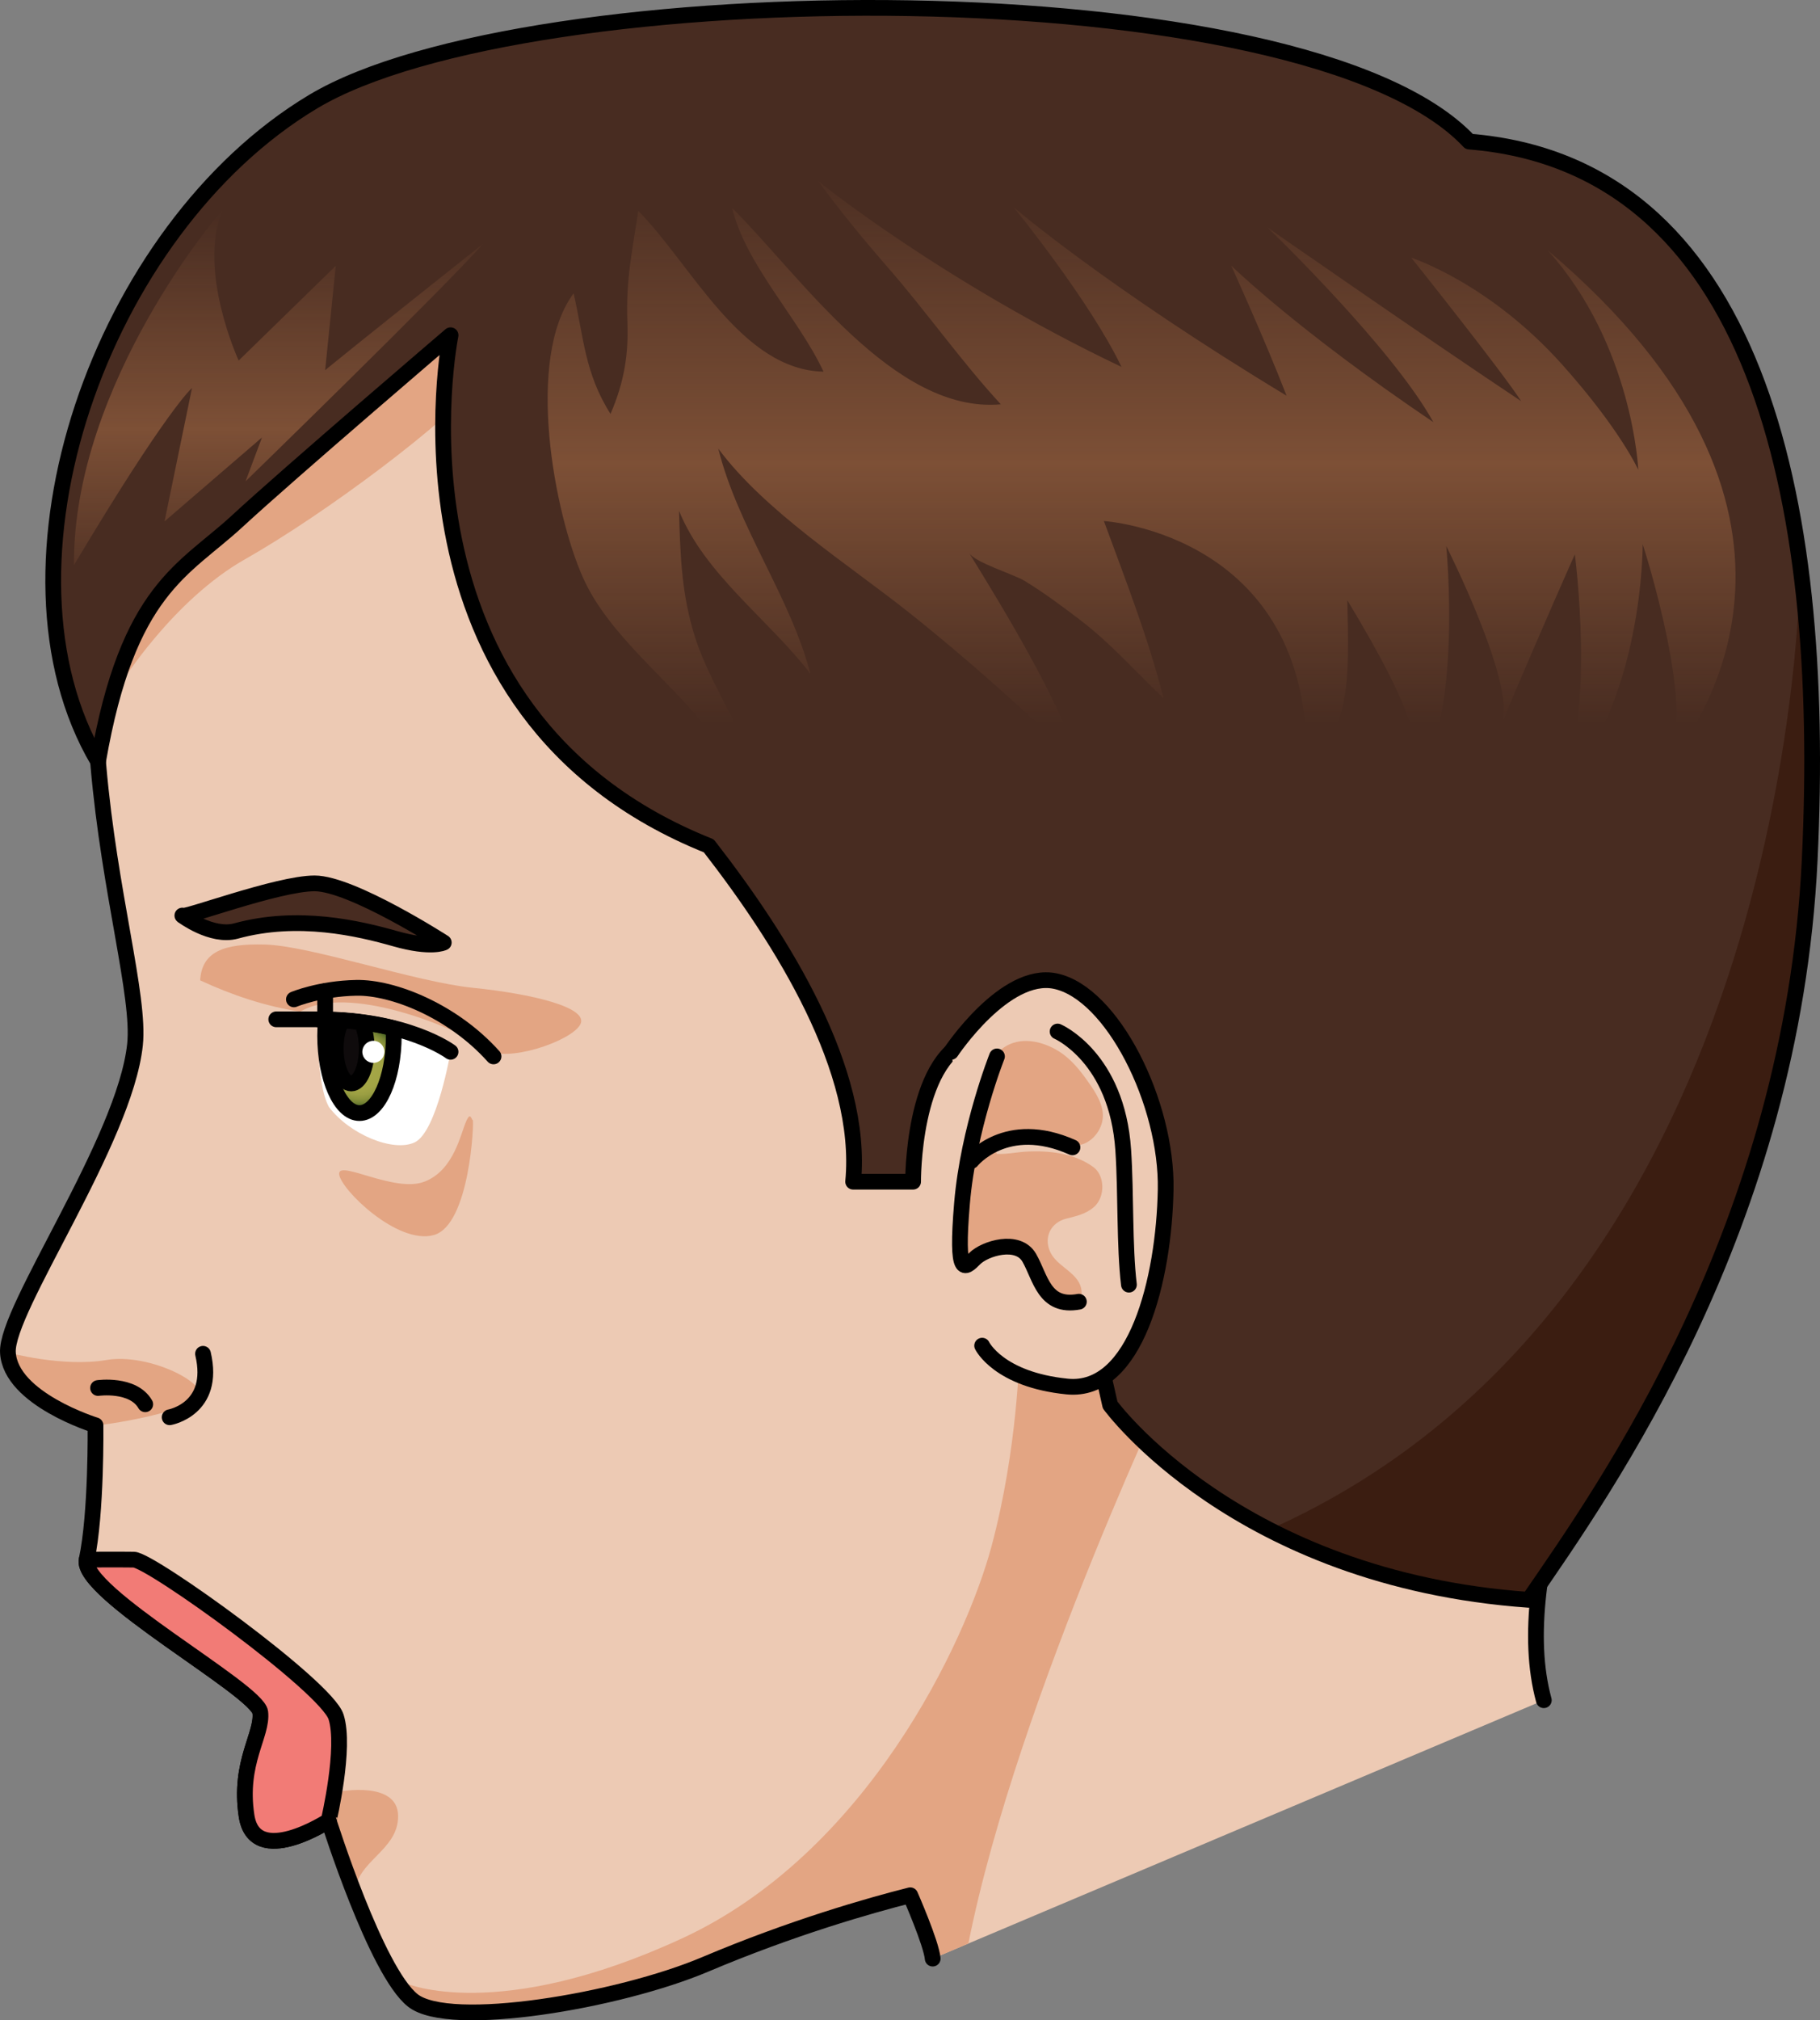
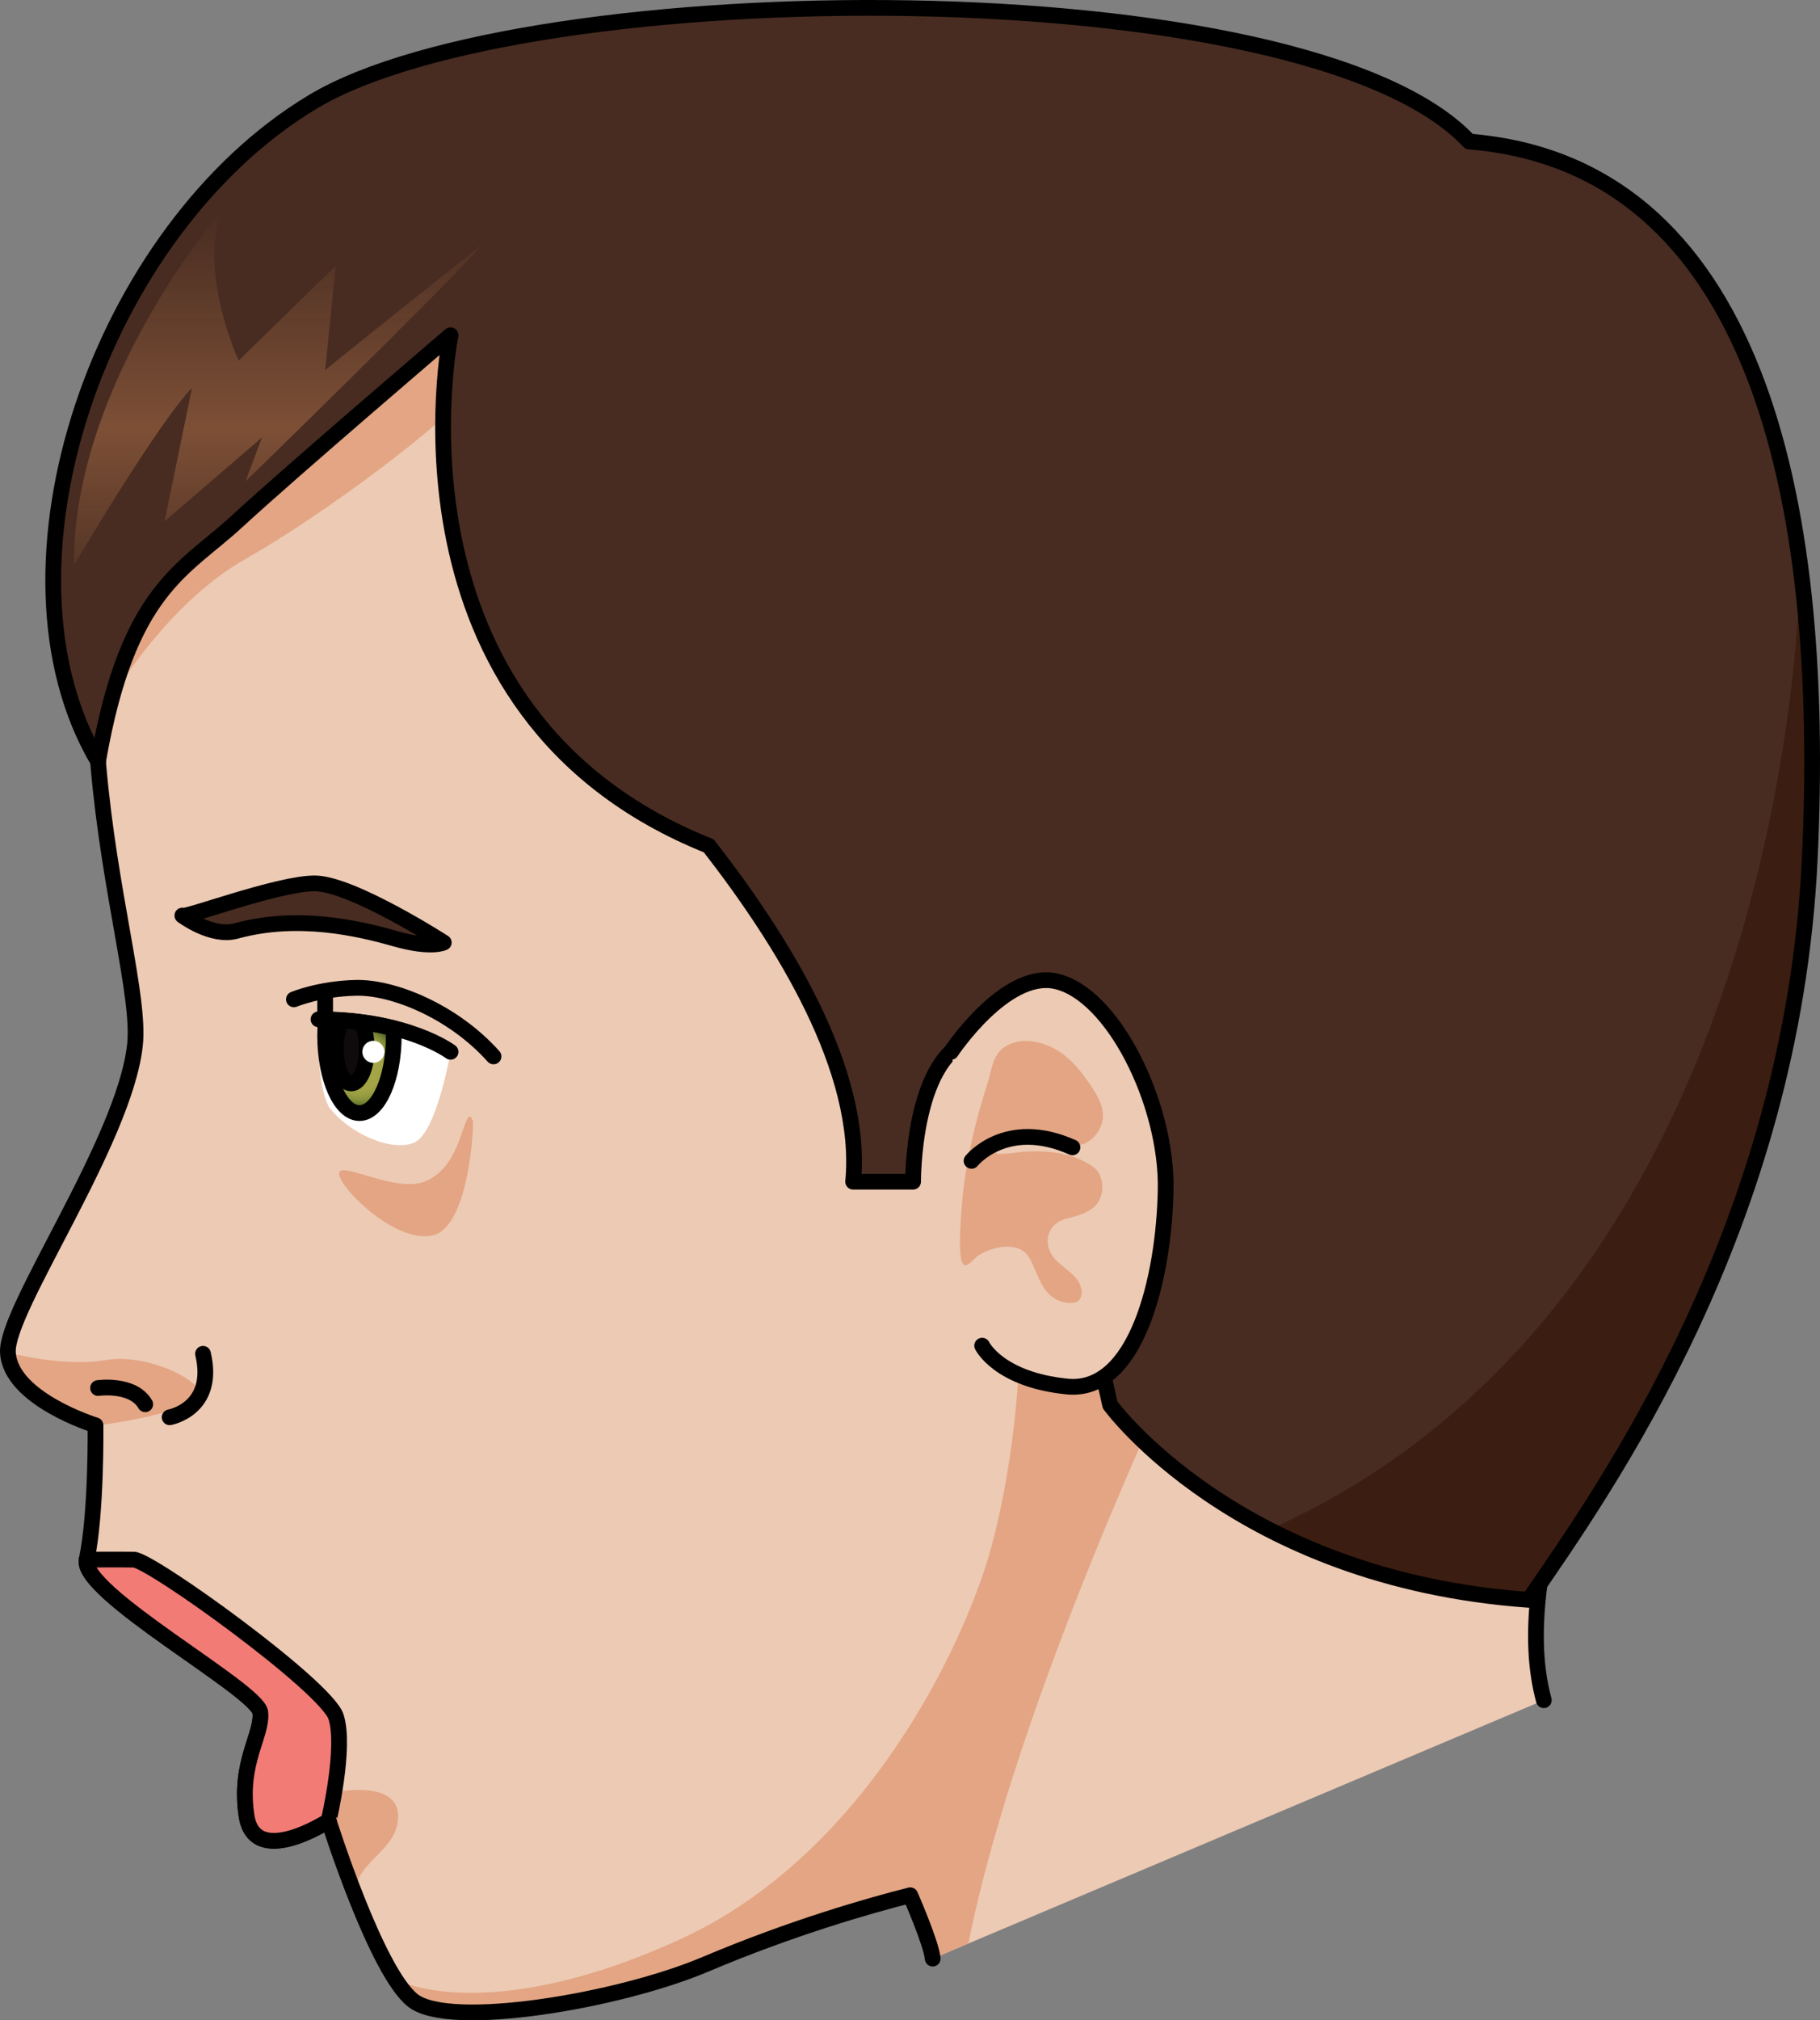
<svg xmlns="http://www.w3.org/2000/svg" version="1.1" id="Layer_1" x="0px" y="0px" width="115.629px" height="128.322px" viewBox="0 0 115.629 128.322" enable-background="new 0 0 115.629 128.322" xml:space="preserve">
  <rect x="0" y="0" width="115.629" height="128.322" fill="#808080" stroke="none" />
  <g>
    <path fill="#EDCAB4" d="M98.082,107.99c-4.421-16.264,22.4-48.262,7.218-80.928C90.116-5.604,26.167-1.659,11.468,22.409   C0.765,39.936,9.228,60.23,8.577,66.353c-0.652,6.123-8.225,16.811-8.074,19.554c0.162,2.956,5.564,4.62,5.564,4.62   s0.071,5.586-0.561,8.535c-0.45,2.094,10.861,8.264,11.03,9.695c0.167,1.431-1.387,3.177-0.873,6.569   c0.51,3.395,5.218,0.32,5.218,0.32s3.01,9.57,5.349,11.414c2.339,1.845,13.067,0.041,18.581-2.293   c5.516-2.334,10.441-3.738,13.02-4.387c0,0,1.336,3.04,1.425,4.023" />
    <path fill="#E3A583" d="M21.543,113.798l-2.798,2.871c1.132-0.372,2.136-1.022,2.136-1.022s0.69,2.188,1.663,4.672   c0.022-2.117,2.778-2.745,2.749-4.992C25.263,113.079,21.543,113.798,21.543,113.798z" />
    <path fill="#E3A583" d="M75.015,86.177l-7.777-1.234l-2.473,1.045c0,0-0.111,6.045-1.765,12.203   c-1.652,6.157-7.96,19.523-19.672,24.93c-11.714,5.406-17.531,2.854-17.531,2.854l-0.313,0.268   c0.251,0.339,0.503,0.629,0.745,0.819c2.339,1.845,13.067,0.041,18.581-2.293c5.516-2.334,10.441-3.738,13.02-4.387   c0,0,1.336,3.04,1.425,4.023l2.267-0.958C64.647,107.755,75.015,86.177,75.015,86.177z" />
-     <path fill="#E3A583" d="M30.049,62.742c-3.684-0.372-10.277-2.667-13.222-2.749c-2.622-0.072-4.005,0.46-4.11,2.275   c2.024,0.94,4.136,1.65,6.35,1.984c0.205-0.107,0.412-0.207,0.631-0.285c3.439-1.237,10.047,1.713,11.197,2.658   c1.149,0.946,5.404-0.471,5.973-1.558S33.734,63.115,30.049,62.742z" />
    <path fill="#E3A583" d="M6.067,90.527c0,0,0,0.017,0,0.021c2.808-0.325,5.844-1.128,6.484-1.687   c0.987-0.861-3.038-2.953-5.793-2.479c-2.753,0.475-6.256-0.476-6.256-0.476l0.467,1.347C2.301,89.361,6.067,90.527,6.067,90.527z" />
    <path fill="#E3A583" d="M7.729,43.344c0,0,3.27-5.234,7.832-7.819c5.058-2.866,12.919-8.724,15.267-11.63   c2.013-8.718,1.23-8.83,1.23-8.83l-21.279,8.531L5.493,33.843" />
    <path fill="none" stroke="#000000" stroke-linecap="round" stroke-linejoin="round" stroke-miterlimit="10" d="M98.082,107.99   c-4.421-16.264,22.4-48.262,7.218-80.928C90.116-5.604,26.167-1.659,11.468,22.409C0.765,39.936,9.228,60.23,8.577,66.353   c-0.652,6.123-8.225,16.811-8.074,19.554c0.162,2.956,5.564,4.62,5.564,4.62s0.071,5.586-0.561,8.535   c-0.45,2.094,10.861,8.264,11.03,9.695c0.167,1.431-1.387,3.177-0.873,6.569c0.51,3.395,5.218,0.32,5.218,0.32   s3.01,9.57,5.349,11.414c2.339,1.845,13.067,0.041,18.581-2.293c5.516-2.334,10.441-3.738,13.02-4.387c0,0,1.336,3.04,1.425,4.023" />
    <path fill="#F27B76" d="M21.349,109.046c-0.631-1.945-11.773-9.967-12.847-9.984c-1.075-0.016-2.996,0-2.996,0   c-0.45,2.094,10.861,8.264,11.03,9.695c0.167,1.431-1.387,3.177-0.873,6.569c0.51,3.395,5.218,0.32,5.218,0.32   S21.98,110.992,21.349,109.046z" />
    <path fill="none" stroke="#000000" stroke-linecap="round" stroke-linejoin="round" stroke-miterlimit="10" d="M21.349,109.046   c-0.631-1.945-11.773-9.967-12.847-9.984c-1.075-0.016-2.996,0-2.996,0c-0.45,2.094,10.861,8.264,11.03,9.695   c0.167,1.431-1.387,3.177-0.873,6.569c0.51,3.395,5.218,0.32,5.218,0.32S21.98,110.992,21.349,109.046z" />
    <path fill="none" stroke="#000000" stroke-linecap="round" stroke-linejoin="round" stroke-miterlimit="10" d="M6.229,88.16   c0,0,2.222-0.312,2.999,1.033" />
    <path fill="none" stroke="#000000" stroke-linecap="round" stroke-linejoin="round" stroke-miterlimit="10" d="M10.779,90.019   c0,0,2.947-0.517,2.119-4.031" />
    <path fill="#FFFFFF" d="M20.236,64.744c0,0-0.19,3.996,0.659,5.563c1.32,1.755,4.105,2.894,5.453,2.25   c1.414-0.676,2.276-5.748,2.276-5.748S25.884,64.744,20.236,64.744z" />
    <g>
      <path fill="#482C21" stroke="#000000" stroke-linecap="round" stroke-linejoin="round" stroke-miterlimit="10" d="M11.586,58.152    c0,0.244,6.04-2.043,8.402-2.043c2.363,0,8.205,3.758,8.205,3.758s-0.789,0.408-3.084-0.245c-2.3-0.654-6.17-1.571-10.112-0.49    C13.448,59.556,11.586,58.152,11.586,58.152z" />
    </g>
-     <line fill="none" stroke="#000000" stroke-linecap="round" stroke-linejoin="round" stroke-miterlimit="10" x1="20.236" y1="64.744" x2="17.552" y2="64.744" />
    <line fill="#482C21" stroke="#000000" stroke-linecap="round" stroke-linejoin="round" stroke-miterlimit="10" x1="20.657" y1="64.727" x2="20.657" y2="62.958" />
    <path fill="none" stroke="#000000" stroke-linecap="round" stroke-linejoin="round" stroke-miterlimit="10" d="M18.673,63.476   c0,0,1.639-0.689,3.969-0.733c2.329-0.043,6.125,1.467,8.713,4.356" />
    <radialGradient id="SVGID_1_" cx="22.836" cy="67.732" r="2.603" gradientUnits="userSpaceOnUse">
      <stop offset="0.364" style="stop-color:#A4A646" />
      <stop offset="0.581" style="stop-color:#A2A445" />
      <stop offset="0.698" style="stop-color:#9A9E42" />
      <stop offset="0.792" style="stop-color:#8C943C" />
      <stop offset="0.874" style="stop-color:#798535" />
      <stop offset="0.947" style="stop-color:#60732B" />
      <stop offset="1" style="stop-color:#486121" />
    </radialGradient>
    <path fill="url(#SVGID_1_)" stroke="#000000" stroke-linecap="round" stroke-linejoin="round" stroke-miterlimit="10" d="   M20.657,65.785c0,2.714,0.979,4.914,2.18,4.914c1.204,0,2.18-2.2,2.18-4.914c0-0.163-0.014-0.316-0.021-0.475   c-1.149-0.291-2.578-0.51-4.289-0.546C20.675,65.093,20.657,65.434,20.657,65.785z" />
    <path fill="#0F0B0C" stroke="#000000" stroke-linecap="round" stroke-linejoin="round" stroke-miterlimit="10" d="M21.331,66.593   c0,1.229,0.441,2.223,0.984,2.223c0.545,0,0.986-0.994,0.986-2.223c0-0.664-0.133-1.252-0.337-1.659   c-0.392-0.052-0.798-0.095-1.231-0.124C21.491,65.214,21.331,65.86,21.331,66.593z" />
    <path fill="#482C21" d="M28.625,21.293c0,0-4.845,23.933,16.406,32.432c4.697,6.04,9.842,14.255,9.171,21.331h3.808   c0,0-0.047-7.655,3.573-8.984c3.621-1.328,8.946,23.166,8.946,23.166s8.032,11.058,26.597,12.377   c4.817-7.01,16.729-23.693,17.848-46.995c1.119-23.3-3.561-44.171-21.632-45.629C82.945-2.096,33.442-1.664,19.889,6.459   S-1.034,36.058,6.229,48.358c1.896-10.961,5.475-12.143,8.83-15.242C18.414,30.017,28.625,21.293,28.625,21.293z" />
    <path fill="#3B1D11" d="M80.633,97.158c4.122,2.12,9.573,3.965,16.492,4.457c4.817-7.01,16.729-23.693,17.848-46.995   c0.315-6.561,0.17-12.928-0.604-18.725C114.37,35.94,114.344,82.148,80.633,97.158z" />
    <path fill="none" stroke="#000000" stroke-linecap="round" stroke-linejoin="round" stroke-miterlimit="10" d="M28.625,21.293   c0,0-4.845,23.933,16.406,32.432c4.697,6.04,9.842,14.255,9.171,21.331h3.808c0,0-0.047-7.655,3.573-8.984   c3.621-1.328,8.946,23.166,8.946,23.166s8.032,11.058,26.597,12.377c4.817-7.01,16.729-23.693,17.848-46.995   c1.119-23.3-3.561-44.171-21.632-45.629C82.945-2.096,33.442-1.664,19.889,6.459S-1.034,36.058,6.229,48.358   c1.896-10.961,5.475-12.143,8.83-15.242C18.414,30.017,28.625,21.293,28.625,21.293z" />
    <path fill="#EDCAB4" d="M60.417,66.814c0,0,3.419-5.158,6.619-4.5c3.635,0.747,7.128,7.761,7.021,13.253   c-0.105,5.662-1.887,12.935-6.255,12.5c-4.366-0.438-4.31-4.061-4.31-4.061" />
    <path fill="#E3A583" d="M61.12,76.427c-0.403,4.769,0.182,4.139,0.811,3.509s2.743-1.304,3.463-0.044   c0.461,0.806,0.671,1.863,1.431,2.463c0.375,0.297,1.011,0.5,1.487,0.361c0.516-0.15,0.473-0.838,0.237-1.257   c-0.441-0.79-1.473-1.123-1.847-1.987c-0.396-0.919,0.08-1.818,1.014-2.061c0.656-0.171,1.271-0.29,1.798-0.758   c0.696-0.613,0.706-1.975-0.055-2.529c-1.205-0.876-2.804-1.059-4.262-0.977c-0.631,0.035-1.249,0.179-1.883,0.141   c-0.273-1.176,3.131-0.846,3.61-0.789c0.666,0.08,1.371,0.412,2.012,0.118c0.696-0.319,1.181-1.112,1.13-1.878   c-0.053-0.82-0.649-1.64-1.121-2.287c-0.525-0.725-1.118-1.385-1.907-1.814c-0.991-0.541-2.247-0.782-3.242-0.119   c-0.745,0.496-0.792,1.475-1.053,2.28c-0.764,2.364-1.346,4.81-1.592,7.285C61.141,76.199,61.129,76.313,61.12,76.427z" />
    <path fill="none" stroke="#000000" stroke-linecap="round" stroke-linejoin="round" stroke-miterlimit="10" d="M60.417,66.814   c0,0,3.419-5.158,6.619-4.5c3.635,0.747,7.128,7.761,7.021,13.253c-0.105,5.662-1.887,12.935-6.255,12.5   c-4.366-0.438-5.404-2.596-5.404-2.596" />
-     <path fill="none" stroke="#000000" stroke-linecap="round" stroke-linejoin="round" stroke-miterlimit="10" d="M71.723,81.596   c-0.295-2.472-0.177-5.755-0.361-8.542c-0.394-5.916-4.17-7.536-4.17-7.536" />
    <path fill="none" stroke="#000000" stroke-linecap="round" stroke-linejoin="round" stroke-miterlimit="10" d="M28.625,66.808   c0,0-2.74-2.064-8.389-2.064" />
    <circle fill="#FFFFFF" cx="23.72" cy="66.808" r="0.701" />
-     <path fill="none" stroke="#000000" stroke-linecap="round" stroke-linejoin="round" stroke-miterlimit="10" d="M63.34,67.099   c0,0-1.815,4.561-2.221,9.328c-0.403,4.769,0.182,4.139,0.811,3.509s2.743-1.304,3.463-0.044c0.72,1.259,0.946,3.193,3.15,2.788" />
    <path fill="none" stroke="#000000" stroke-linecap="round" stroke-linejoin="round" stroke-miterlimit="10" d="M61.725,73.733   c0,0,2.183-2.748,6.412-0.858" />
    <path fill="#E3A583" d="M29.647,71.154c0.244-0.526,0.302-0.052,0.39,0s-0.181,6.67-2.487,7.295   c-2.306,0.625-5.919-2.915-6.003-3.869c-0.087-0.955,3.508,1.208,5.414,0.477C28.866,74.324,29.255,71.993,29.647,71.154z" />
    <linearGradient id="SVGID_2_" gradientUnits="userSpaceOnUse" x1="72.527" y1="9.57" x2="72.527" y2="46.012">
      <stop offset="0" style="stop-color:#F8A367;stop-opacity:0" />
      <stop offset="0.545" style="stop-color:#F8A367" />
      <stop offset="1" style="stop-color:#F8A367;stop-opacity:0" />
    </linearGradient>
-     <path opacity="0.3" fill="url(#SVGID_2_)" d="M98.337,15.904c5.404,6.016,5.747,13.939,5.747,13.939s-1.126-2.531-4.816-6.666   c-4.66-5.222-9.604-6.807-9.604-6.807s5.77,7.225,6.979,9.111c-6.458-4.305-16.106-11.026-16.106-11.026s7.894,7.582,10.527,12.358   c-8.646-5.837-12.841-9.94-12.841-9.94s2.075,4.546,3.517,8.261c-11.521-6.958-17.341-11.974-17.341-11.974   s4.815,5.897,6.853,10.144C59.856,17.88,51.99,11.512,51.99,11.512c1.378,1.882,2.864,3.693,4.397,5.451   c2.461,2.82,4.684,5.993,7.199,8.718c-6.795,0.617-12.788-8.23-17.067-12.469c0.849,3.591,4.23,7.014,5.803,10.396   c-5.237-0.113-8.387-6.791-11.771-10.215c-0.394,2.638-0.793,4.358-0.69,7.08c0.074,1.936-0.174,3.744-1.074,5.816   c-1.645-2.593-1.694-4.845-2.344-7.657c-3.098,4.168-1.211,14.017,0.599,18.065c1.639,3.669,5.524,6.523,7.99,9.704   c0.854,1.101,2.683,2.715,3.139,3.568c-0.575-3.104-2.965-6.271-3.975-9.38c-0.895-2.75-0.979-5.3-1.055-8.145   c1.644,4.064,5.728,6.926,8.347,10.356c-1.271-4.892-4.601-9.296-5.854-14.306c2.955,3.981,8.216,7.317,12.079,10.382   c3.8,3.015,7.43,6.294,10.872,9.583c-1.507-4.315-4.572-9.374-7.009-13.331c0.374,0.609,2.811,1.337,3.518,1.766   c1.211,0.737,2.35,1.587,3.478,2.444c2.046,1.556,3.522,3.282,5.35,5.01c-0.962-3.815-2.432-7.559-3.789-11.253   c0,0,13.702,0.836,12.848,16.276c2.808-3.555,2.75-5.88,2.618-11.246c4.589,7.591,4.589,9.435,4.371,11.54   c2.979-4.071,1.914-14.982,1.914-14.982s4.473,8.846,3.528,11.264c2.555-6.075,4.641-10.736,4.641-10.736   s1.346,10.144-0.935,15.041c5.313-5.664,5.245-15.691,5.245-15.691s3.625,11.147,1.509,14.156   C108.086,46.006,117.824,32.409,98.337,15.904z" />
    <linearGradient id="SVGID_3_" gradientUnits="userSpaceOnUse" x1="17.691" y1="13.278" x2="17.691" y2="38.939">
      <stop offset="0" style="stop-color:#F8A367;stop-opacity:0" />
      <stop offset="0.545" style="stop-color:#F8A367" />
      <stop offset="1" style="stop-color:#F8A367;stop-opacity:0" />
    </linearGradient>
    <path opacity="0.3" fill="url(#SVGID_3_)" d="M14.117,13.397c0.104-0.255-9.503,10.899-9.417,22.496   c5.929-9.94,7.498-11.248,7.498-11.248l-1.744,8.471l6.191-5.332l-1.046,2.79c0,0,12.73-12.382,15.084-15.084   c-8.022,6.365-10.026,8.022-10.026,8.022l0.674-6.627l-6.168,6.016C15.163,22.901,12.548,17.226,14.117,13.397z" />
  </g>
</svg>